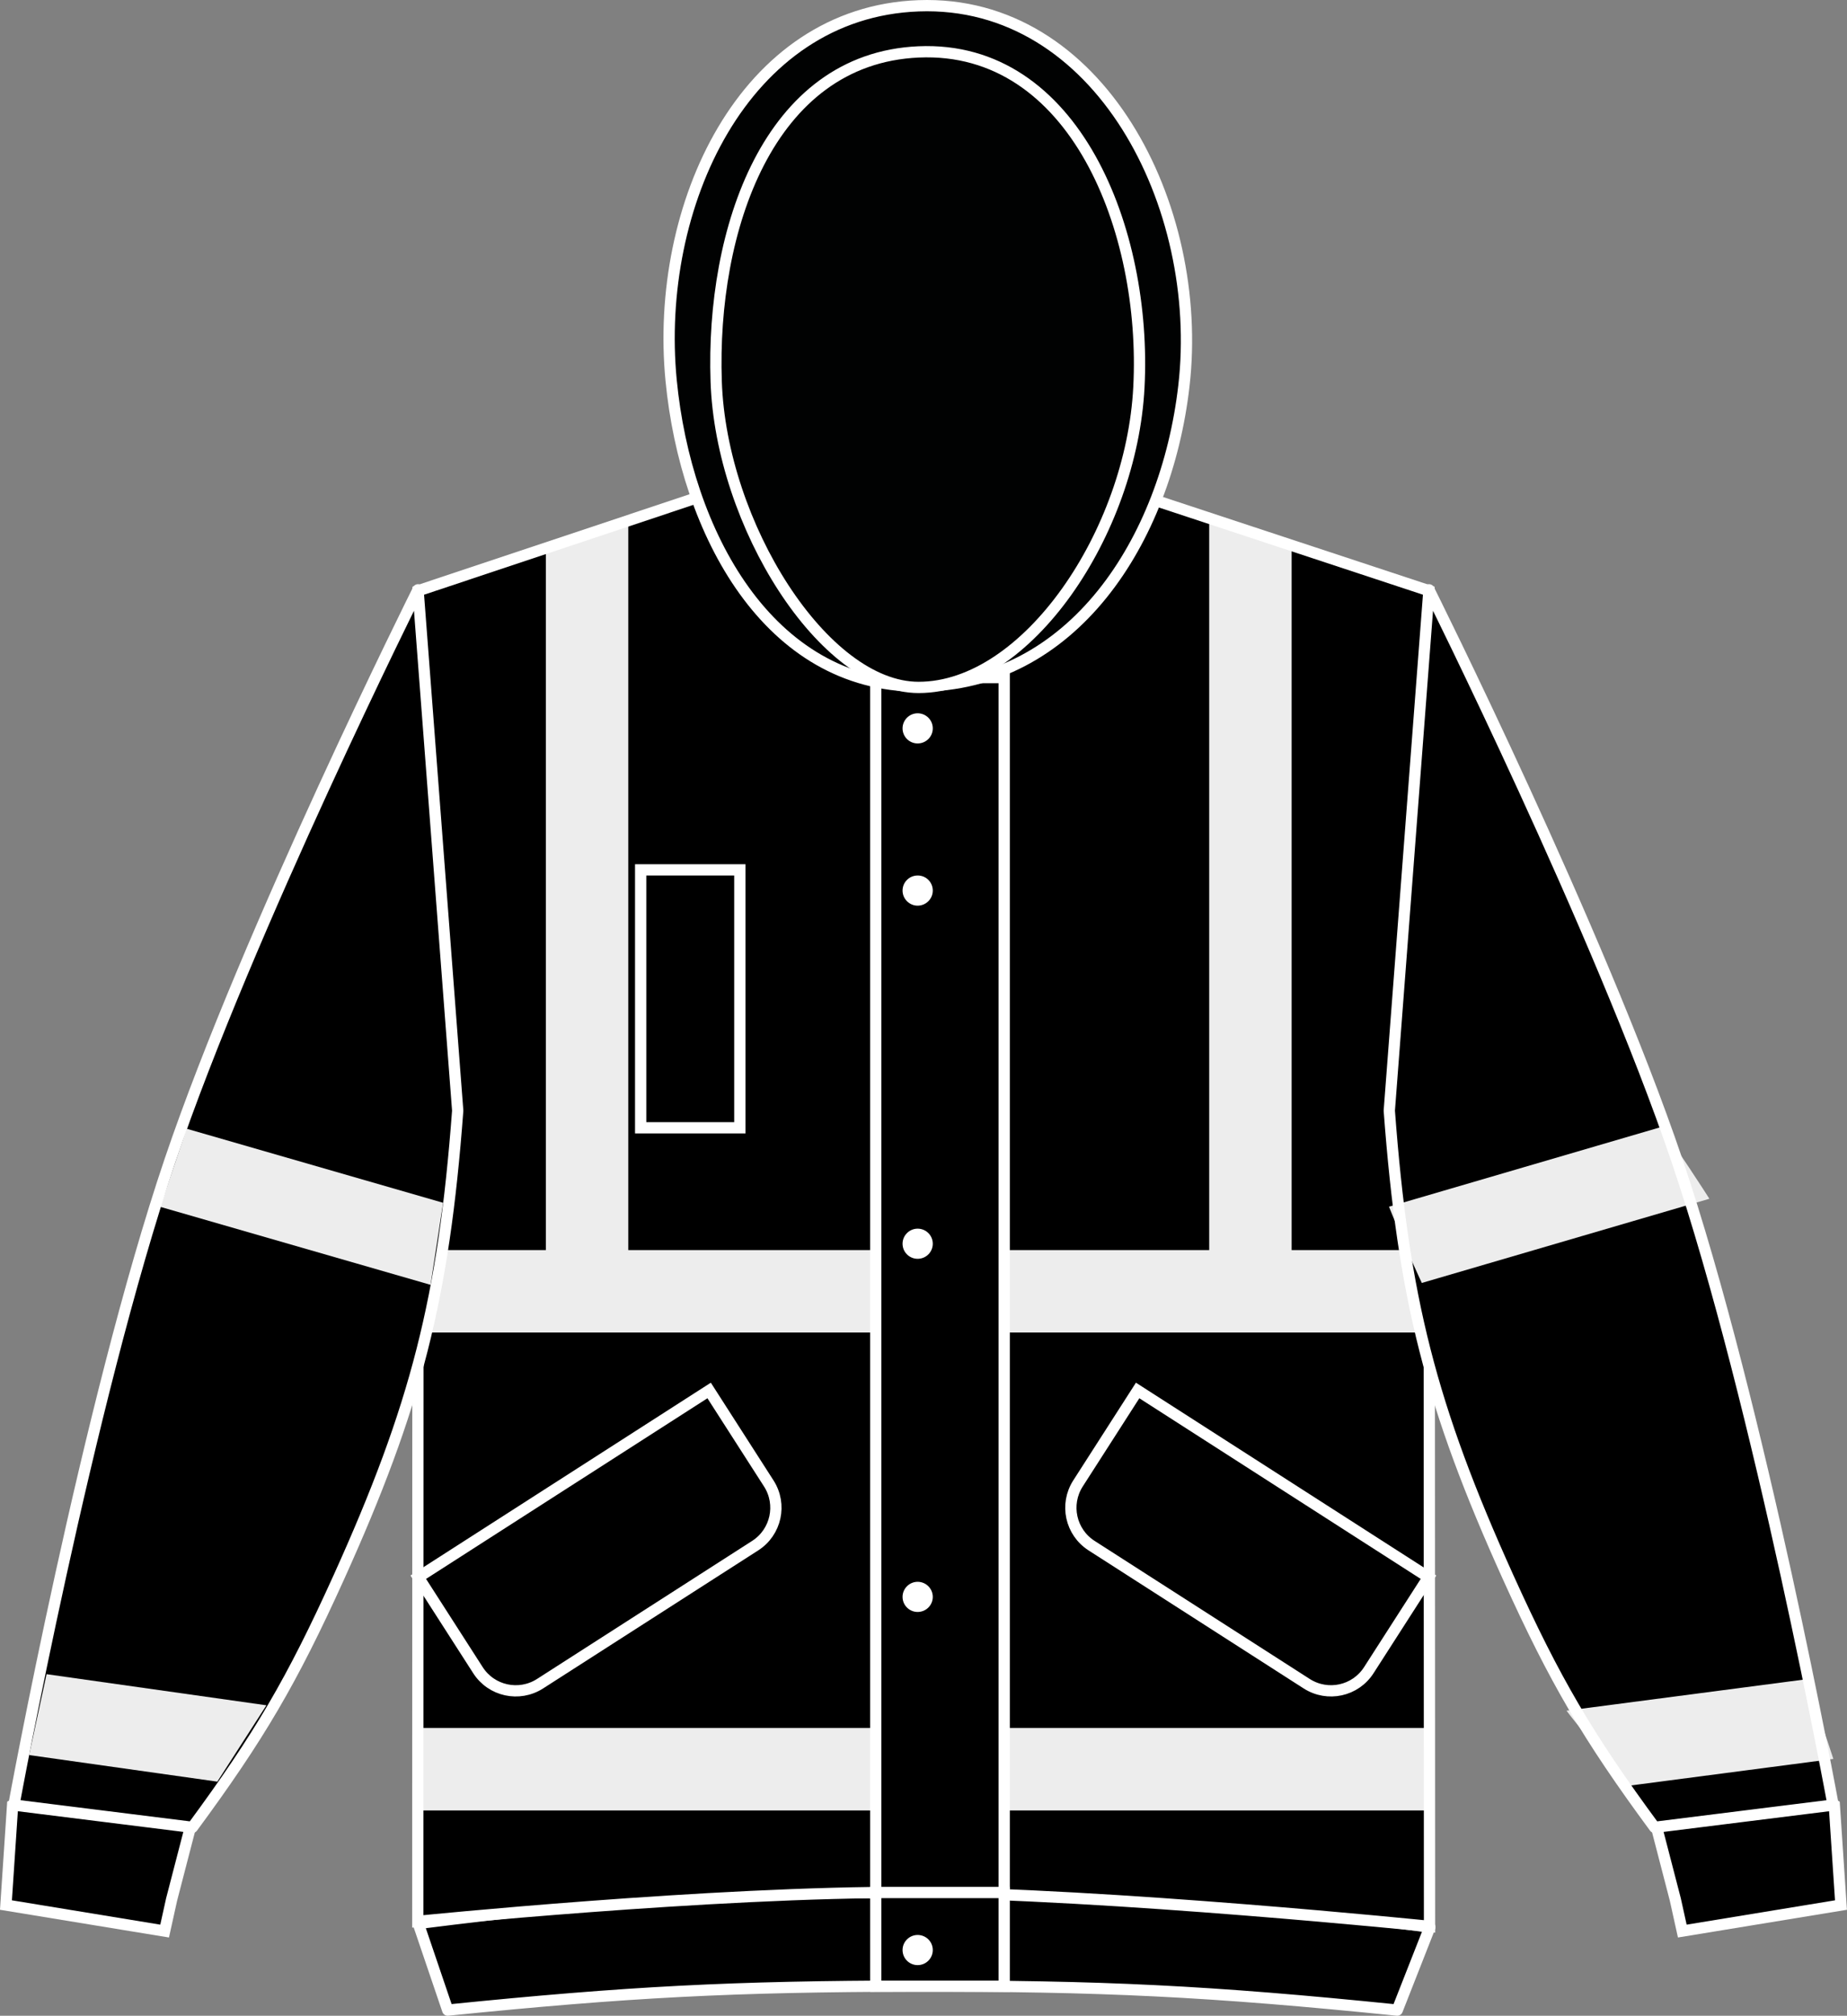
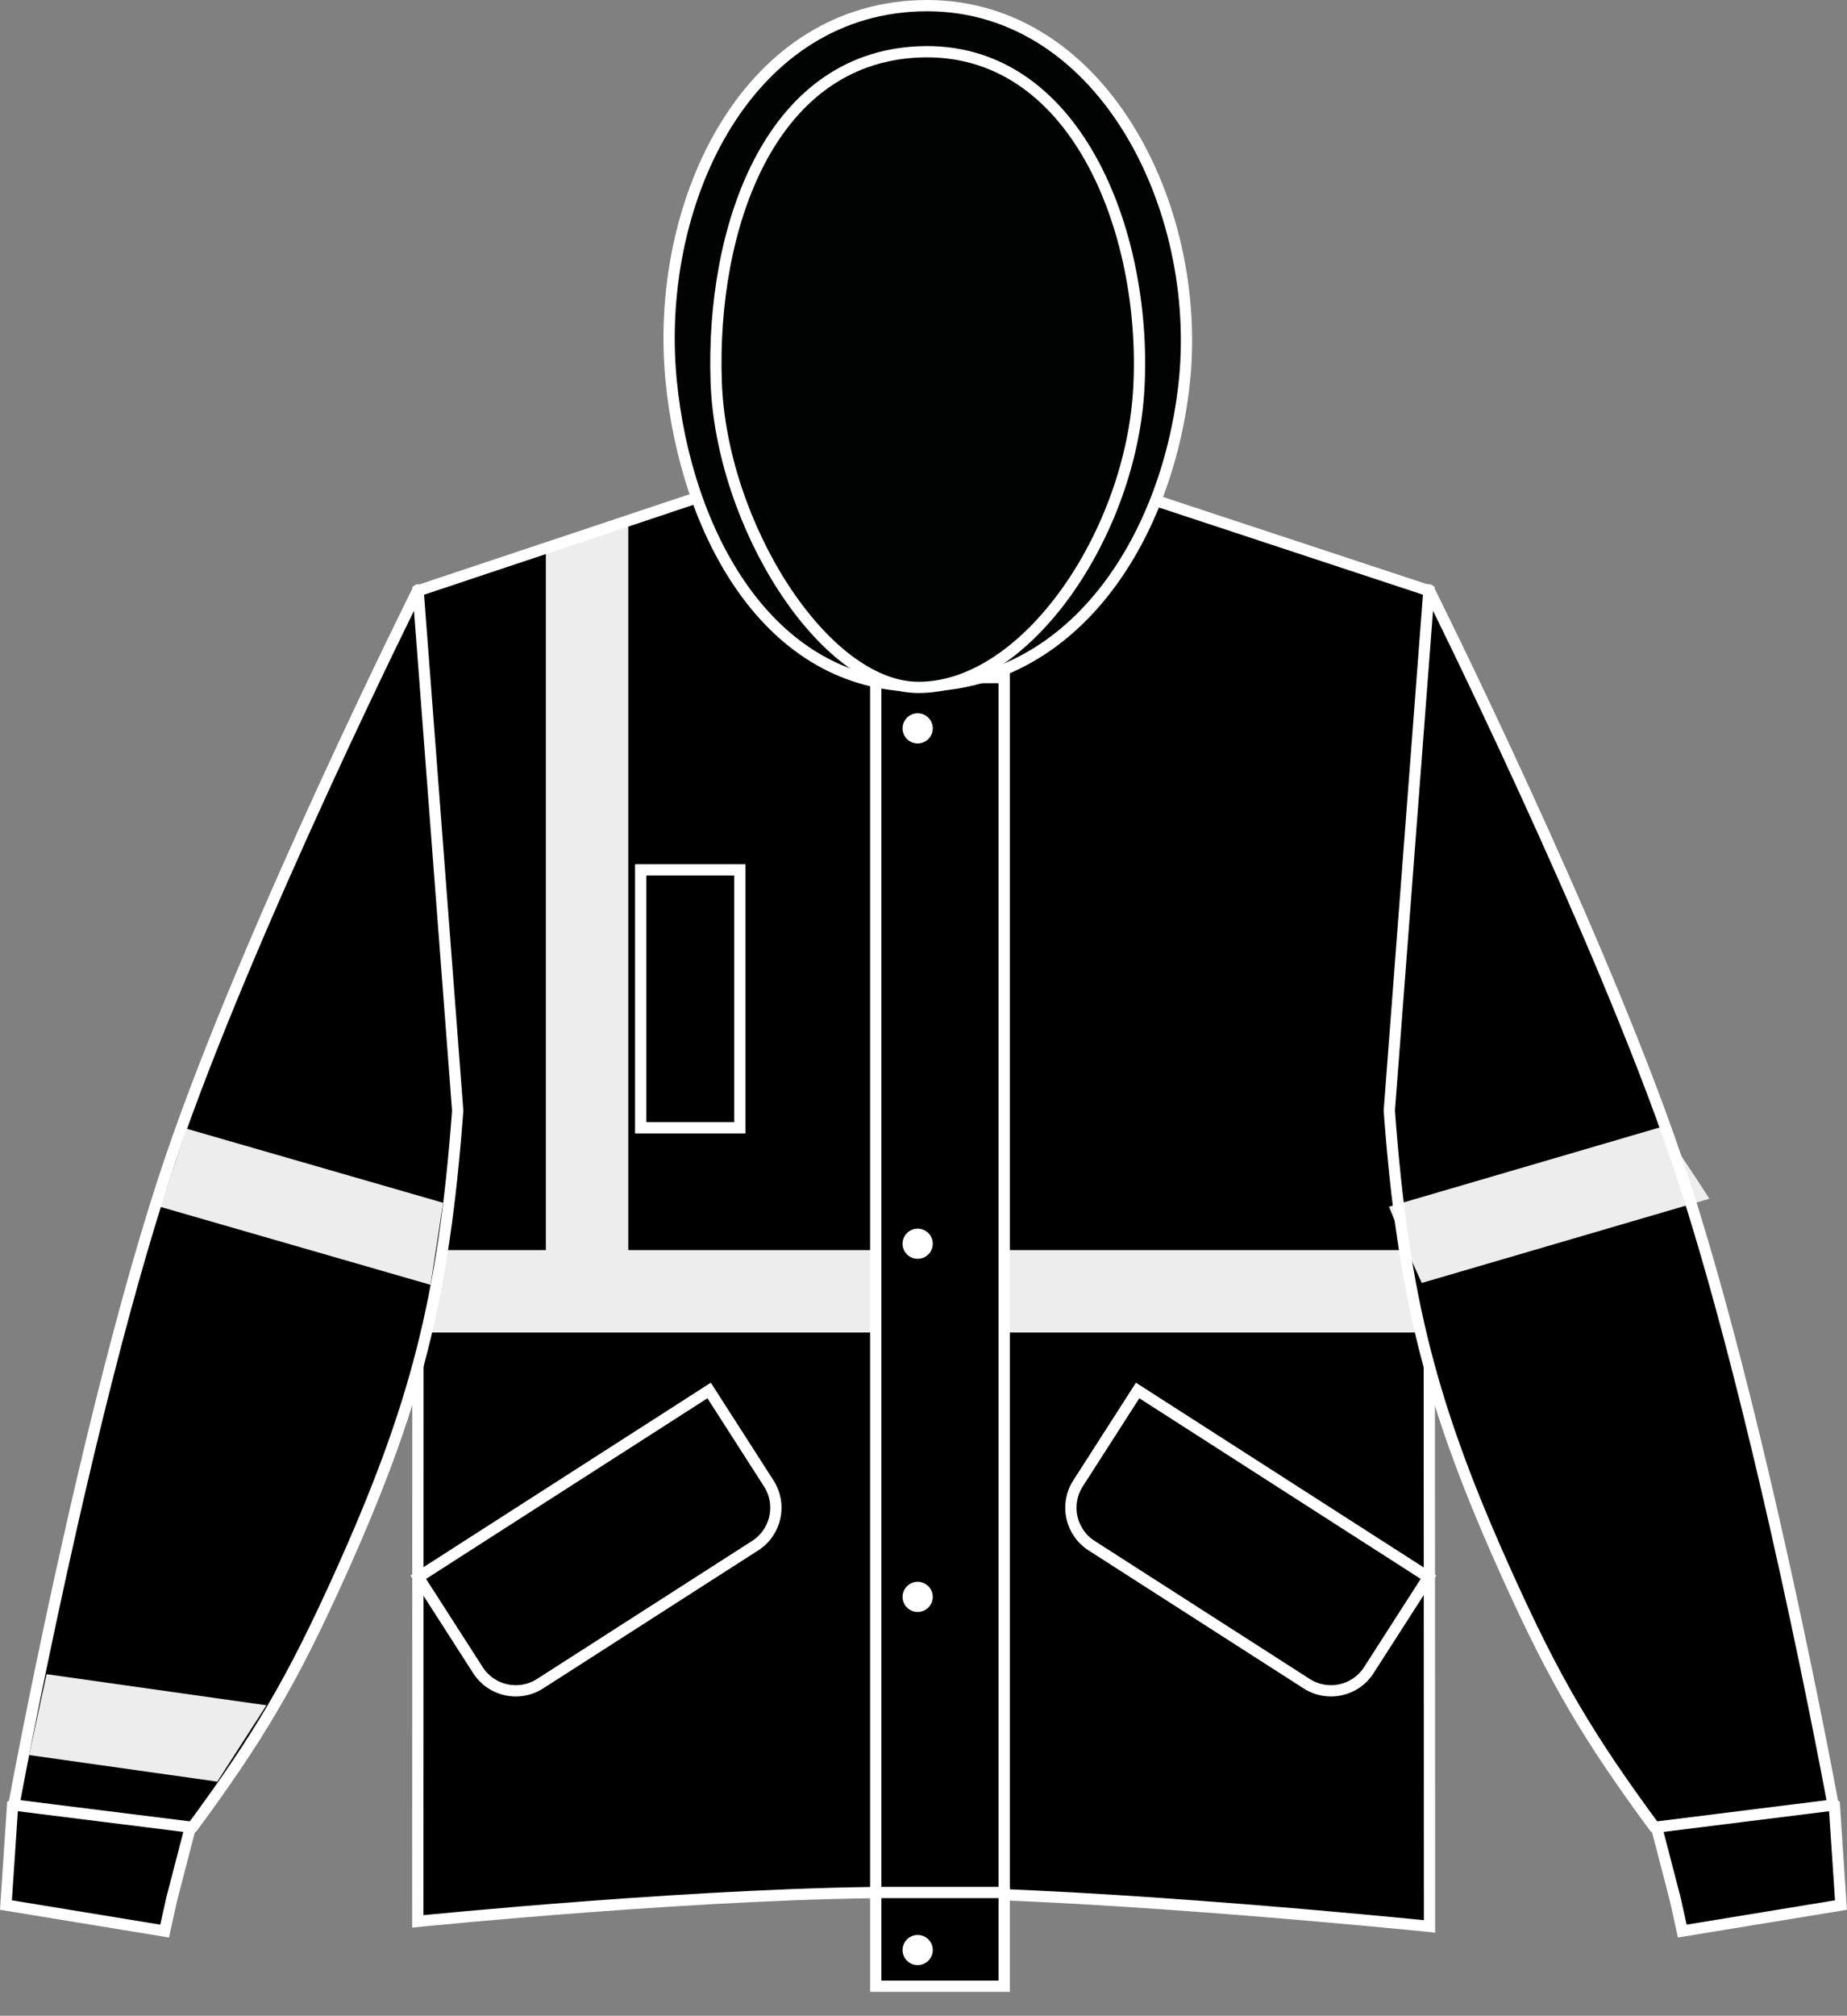
<svg xmlns="http://www.w3.org/2000/svg" xmlns:xlink="http://www.w3.org/1999/xlink" version="1.1" id="black" x="0px" y="0px" viewBox="0 0 23.28 25.4" style="enable-background:new 0 0 23.28 25.4;" xml:space="preserve">
  <rect x="0" y="0" width="23.28" height="25.4" fill="#808080" stroke="none" />
  <g>
-     <path style="stroke:#FFFFFF;stroke-width:0.142;stroke-linejoin:round;stroke-miterlimit:3.864;" d="M5.643,25.329   c2.281-0.231,3.579-0.298,5.871-0.303c2.381-0.004,3.728,0.062,6.097,0.303l0.411-1.046c-2.463-0.329-3.873-0.426-6.358-0.435   c-2.497-0.011-3.914,0.076-6.392,0.389L5.643,25.329L5.643,25.329z" />
    <g>
      <defs>
        <path id="SVGID_1_" d="M5.27,7.444l4.11-1.371c0,0,1.322-0.091,2.168-0.094c0.901-0.002,2.31,0.094,2.31,0.094l4.153,1.371     l0.007,16.83c0,0-4.055-0.415-6.543-0.428c-2.49-0.012-6.209,0.365-6.209,0.365L5.27,7.444L5.27,7.444z" />
      </defs>
      <use xlink:href="#SVGID_1_" style="overflow:visible;" />
      <clipPath id="SVGID_2_">
        <use xlink:href="#SVGID_1_" style="overflow:visible;" />
      </clipPath>
      <rect x="1.266" y="15.752" style="clip-path:url(#SVGID_2_);fill:#EDEDED;" width="20.434" height="1.039" />
-       <polygon style="clip-path:url(#SVGID_2_);fill:#EDEDED;" points="0.016,21.774 23.151,21.774 23.151,22.813 0.016,22.813     0.016,21.207   " />
      <rect x="6.88" y="5.551" style="clip-path:url(#SVGID_2_);fill:#EDEDED;" width="1.039" height="10.406" />
-       <rect x="15.241" y="5.31" style="clip-path:url(#SVGID_2_);fill:#EDEDED;" width="1.039" height="10.647" />
      <use xlink:href="#SVGID_1_" style="overflow:visible;fill:none;stroke:#FFFFFF;stroke-width:0.142;stroke-miterlimit:3.864;" />
    </g>
    <path style="stroke:#FFFFFF;stroke-width:0.142;stroke-miterlimit:3.864;" d="M2.163,23.935l0.376-1.449   c-0.495-0.139-0.807-0.159-1.316-0.088c-0.432,0.061-0.68,0.142-1.064,0.348l-0.084,1.259l2,0.328L2.163,23.935z" />
    <g>
      <defs>
        <path id="SVGID_3_" d="M2.425,23.026c0.844-1.145,1.257-1.851,1.844-3.147c0.976-2.157,1.324-3.522,1.5-5.884l-0.5-6.563     c0,0-2.144,4.293-3.125,7.188c-1.046,3.088-1.969,8.125-1.969,8.125L2.425,23.026L2.425,23.026z" />
      </defs>
      <use xlink:href="#SVGID_3_" style="overflow:visible;" />
      <clipPath id="SVGID_4_">
        <use xlink:href="#SVGID_3_" style="overflow:visible;" />
      </clipPath>
      <polygon style="clip-path:url(#SVGID_4_);fill:#EDEDED;" points="2.353,14.223 5.585,15.156 5.427,16.19 2.02,15.207   " />
      <polygon style="clip-path:url(#SVGID_4_);fill:#EDEDED;" points="0.587,21.096 3.358,21.488 2.739,22.45 0.367,22.115   " />
      <use xlink:href="#SVGID_3_" style="overflow:visible;fill:none;stroke:#FFFFFF;stroke-width:0.142;stroke-linecap:round;stroke-linejoin:round;stroke-miterlimit:3.864;" />
    </g>
    <path style="stroke:#FFFFFF;stroke-width:0.142;stroke-miterlimit:3.864;" d="M21.116,23.935l-0.376-1.449   c0.495-0.139,0.807-0.159,1.316-0.088c0.432,0.061,0.68,0.142,1.064,0.348l0.084,1.259l-2,0.328L21.116,23.935z" />
    <g>
      <defs>
        <path id="SVGID_5_" d="M20.855,23.026c-0.844-1.145-1.257-1.851-1.844-3.147c-0.976-2.157-1.324-3.522-1.5-5.884l0.5-6.563     c0,0,2.144,4.293,3.125,7.188c1.046,3.088,1.969,8.125,1.969,8.125L20.855,23.026L20.855,23.026z" />
      </defs>
      <use xlink:href="#SVGID_5_" style="overflow:visible;" />
      <clipPath id="SVGID_6_">
        <use xlink:href="#SVGID_5_" style="overflow:visible;" />
      </clipPath>
      <rect x="16.581" y="14.64" transform="matrix(0.96 -0.281 0.281 0.96 -3.47 6.087)" style="clip-path:url(#SVGID_6_);fill:#EDEDED;" width="5.873" height="1.038" />
-       <rect x="17.133" y="21.45" transform="matrix(0.992 -0.13 0.13 0.992 -2.688 2.852)" style="clip-path:url(#SVGID_6_);fill:#EDEDED;" width="6.649" height="1.039" />
      <use xlink:href="#SVGID_5_" style="overflow:visible;fill:none;stroke:#FFFFFF;stroke-width:0.142;stroke-linecap:round;stroke-linejoin:round;stroke-miterlimit:3.864;" />
    </g>
    <rect x="11.038" y="8.538" style="stroke:#FFFFFF;stroke-width:0.142;stroke-miterlimit:3.864;" width="1.619" height="15.316" />
    <path style="stroke:#FFFFFF;stroke-width:0.142;stroke-miterlimit:3.864;" d="M13.395,5.415c-0.319-0.733-1.109-0.766-1.908-0.75   c-0.719,0.014-1.399,0.027-1.717,0.672C9.561,5.761,9.681,6.085,9.772,6.55c0.153,0.781,0.624,1.077,1.014,1.771l0.262,0.217h1.136   c0.071-0.082,0.141-0.17,0.196-0.279c0.332-0.656,0.808-0.895,0.978-1.609C13.469,6.18,13.587,5.857,13.395,5.415z" />
    <rect x="11.038" y="23.847" style="stroke:#FFFFFF;stroke-width:0.142;stroke-miterlimit:3.864;" width="1.619" height="1.181" />
    <path style="fill:#FFFFFF;" d="M11.757,24.572c0,0.105-0.085,0.19-0.191,0.19c-0.105,0-0.19-0.085-0.19-0.19s0.086-0.19,0.19-0.19   C11.672,24.382,11.757,24.467,11.757,24.572z" />
    <path style="fill:#FFFFFF;" d="M11.757,20.122c0,0.105-0.085,0.19-0.191,0.19c-0.105,0-0.19-0.085-0.19-0.19   c0-0.105,0.086-0.19,0.19-0.19C11.672,19.932,11.757,20.018,11.757,20.122z" />
    <path style="fill:#FFFFFF;" d="M11.757,15.672c0,0.105-0.085,0.19-0.191,0.19c-0.105,0-0.19-0.085-0.19-0.19   c0-0.105,0.086-0.19,0.19-0.19C11.672,15.482,11.757,15.567,11.757,15.672z" />
-     <path style="fill:#FFFFFF;" d="M11.757,11.222c0,0.104-0.085,0.19-0.191,0.19c-0.105,0-0.19-0.086-0.19-0.19   c0-0.106,0.086-0.19,0.19-0.19C11.672,11.031,11.757,11.116,11.757,11.222z" />
    <path style="fill:#FFFFFF;" d="M11.757,9.178c0,0.105-0.085,0.19-0.191,0.19c-0.105,0-0.19-0.085-0.19-0.19   c0-0.105,0.086-0.19,0.19-0.19C11.672,8.988,11.757,9.073,11.757,9.178z" />
    <path style="stroke:#FFFFFF;stroke-width:0.142;stroke-miterlimit:3.864;" d="M9.69,18.693c0.169,0.264,0.092,0.614-0.171,0.783   l-2.712,1.74c-0.264,0.169-0.614,0.093-0.783-0.171l-0.752-1.171l3.666-2.353L9.69,18.693z" />
    <path style="stroke:#FFFFFF;stroke-width:0.142;stroke-miterlimit:3.864;" d="M13.587,18.693   c-0.169,0.264-0.092,0.614,0.171,0.783l2.712,1.74c0.264,0.169,0.614,0.093,0.783-0.171l0.752-1.171l-3.666-2.353L13.587,18.693z" />
    <rect x="8.075" y="10.961" style="stroke:#FFFFFF;stroke-width:0.142;stroke-miterlimit:3.864;" width="1.25" height="3.25" />
    <g>
      <path style="fill:#010202;stroke:#FFFFFF;stroke-width:0.142;stroke-miterlimit:10;" d="M11.58,8.646    c1.932,0,3.117-1.827,3.342-3.782c0.262-2.265-1.067-4.874-3.344-4.791c-2.205,0.081-3.332,2.524-3.119,4.72    C8.646,6.717,9.687,8.646,11.58,8.646L11.58,8.646z" />
      <path style="fill:#010202;stroke:#FFFFFF;stroke-width:0.142;stroke-miterlimit:10;" d="M11.578,8.662    c1.369,0,2.684-1.955,2.777-3.784c0.102-1.969-0.808-4.311-2.777-4.224C9.678,0.738,8.962,2.908,9.027,4.806    C9.087,6.609,10.383,8.662,11.578,8.662L11.578,8.662z" />
    </g>
  </g>
</svg>